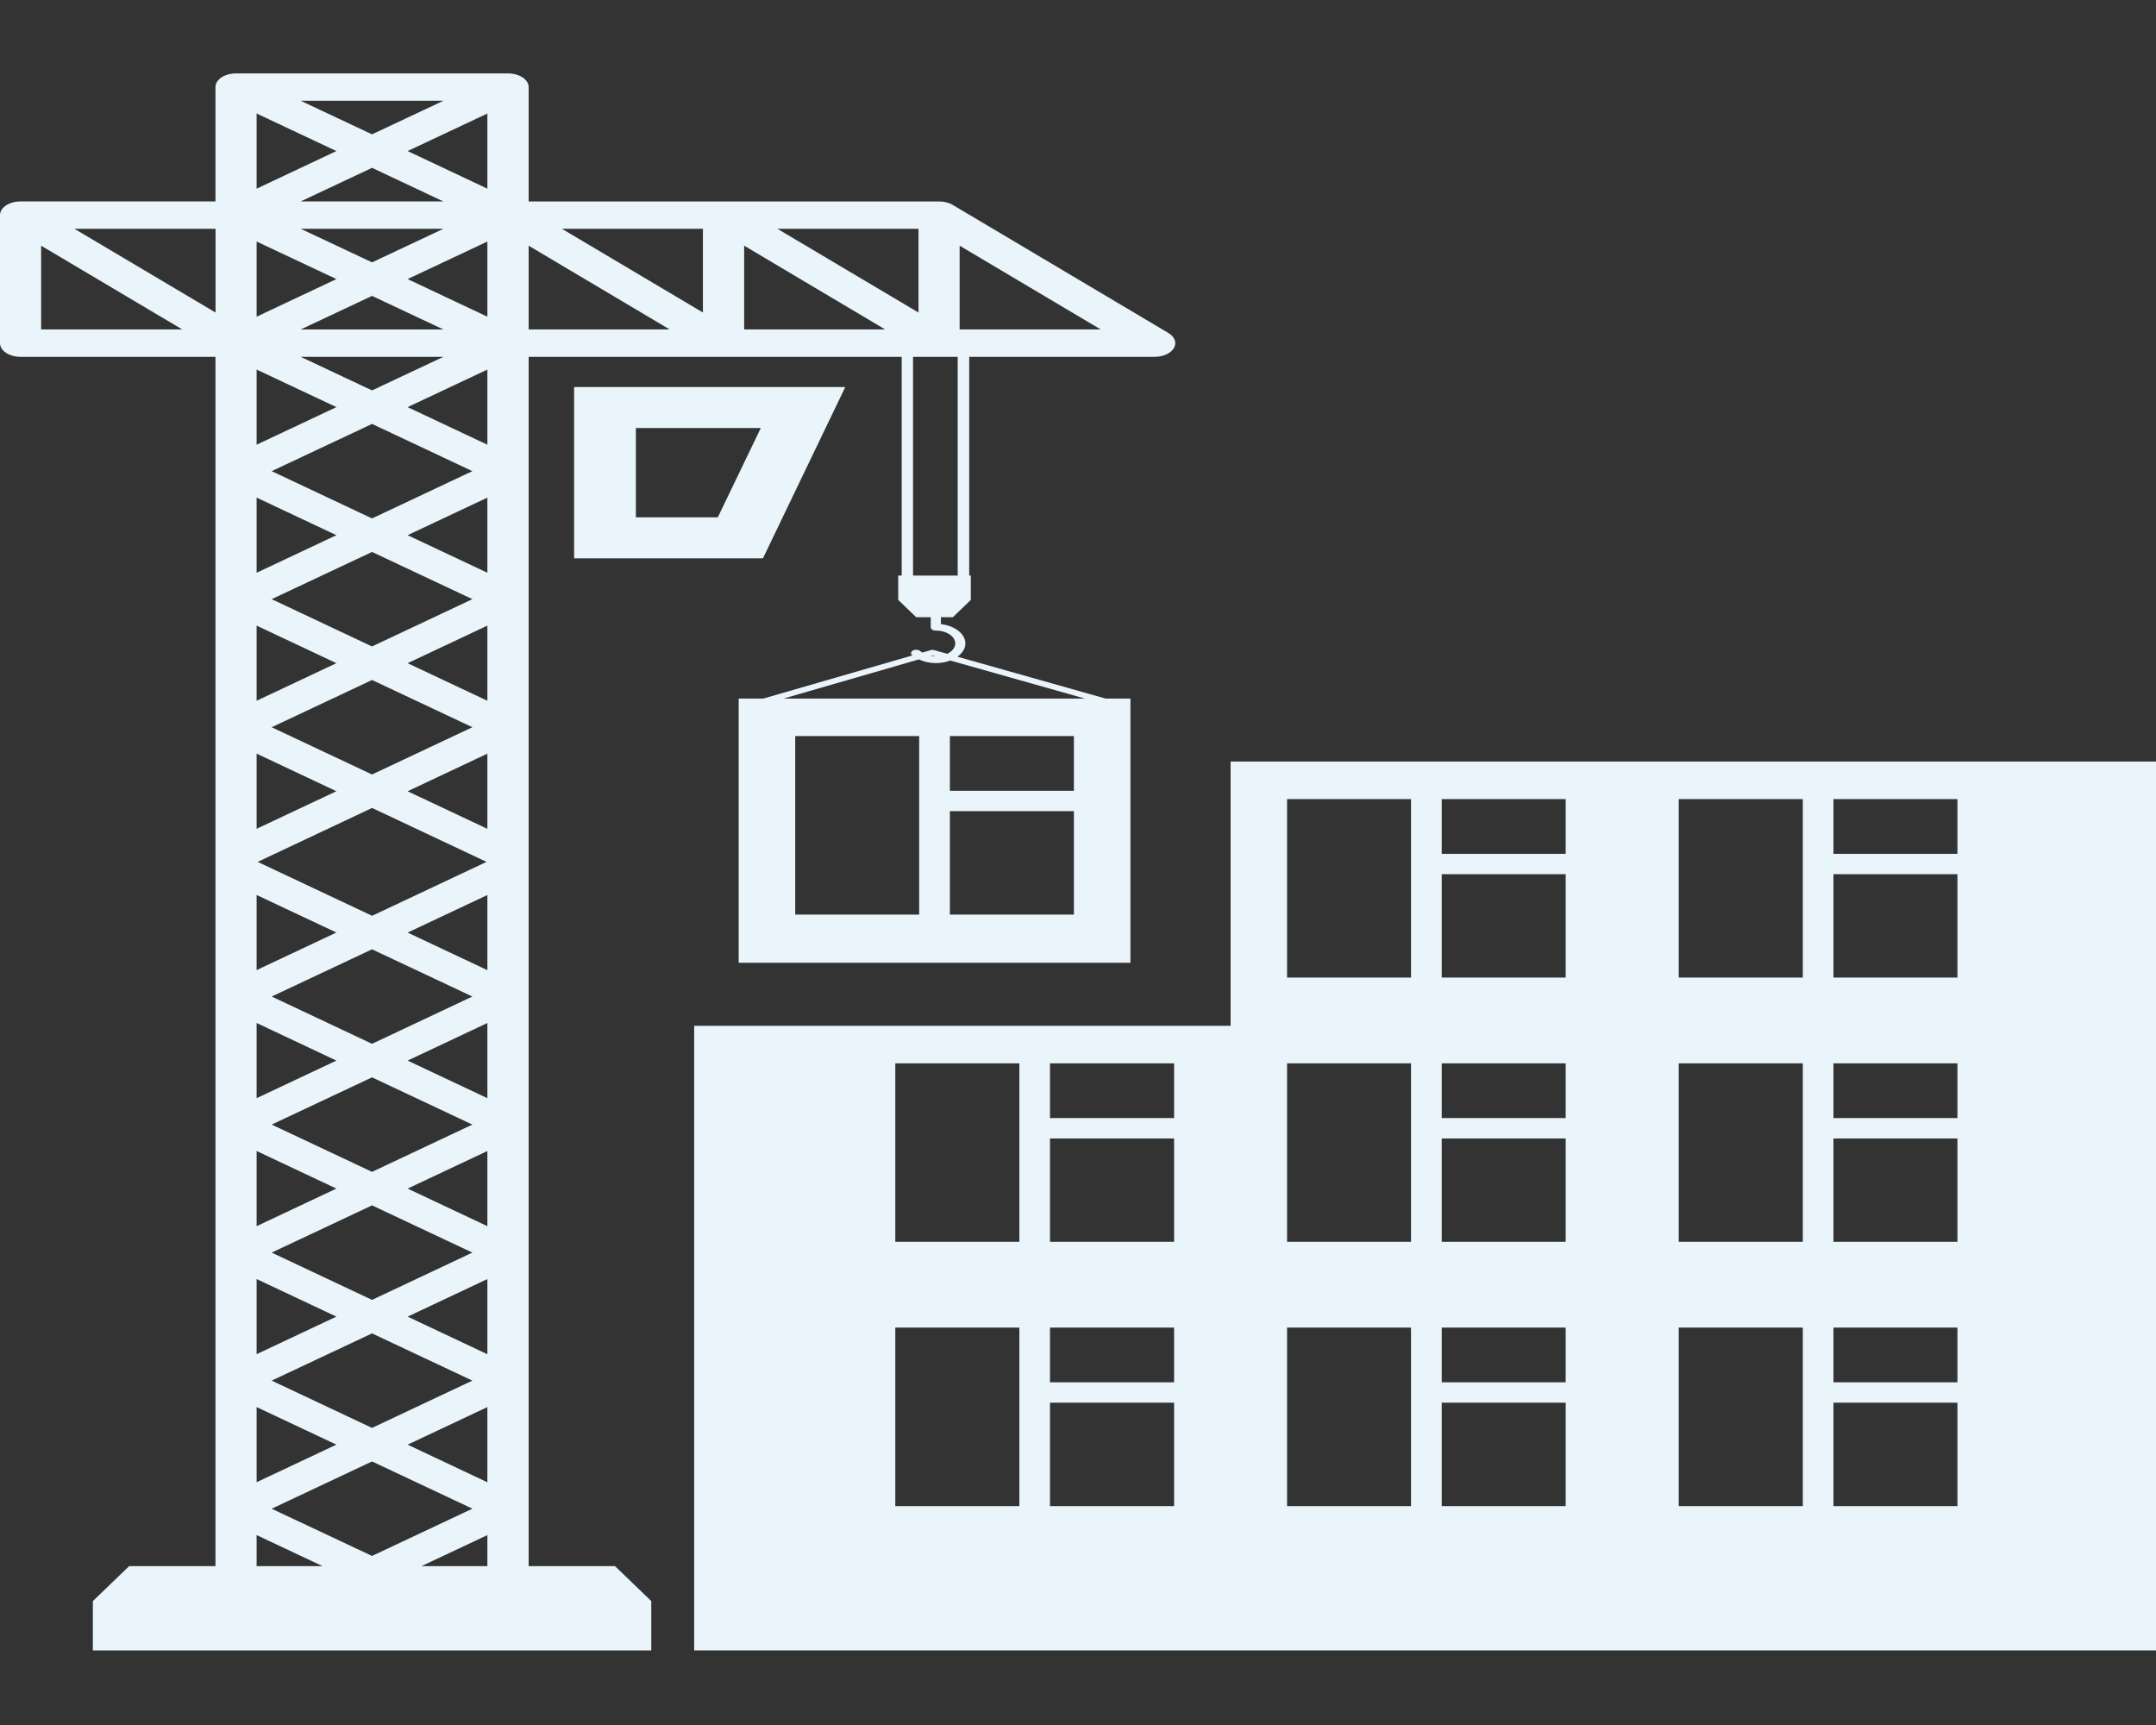
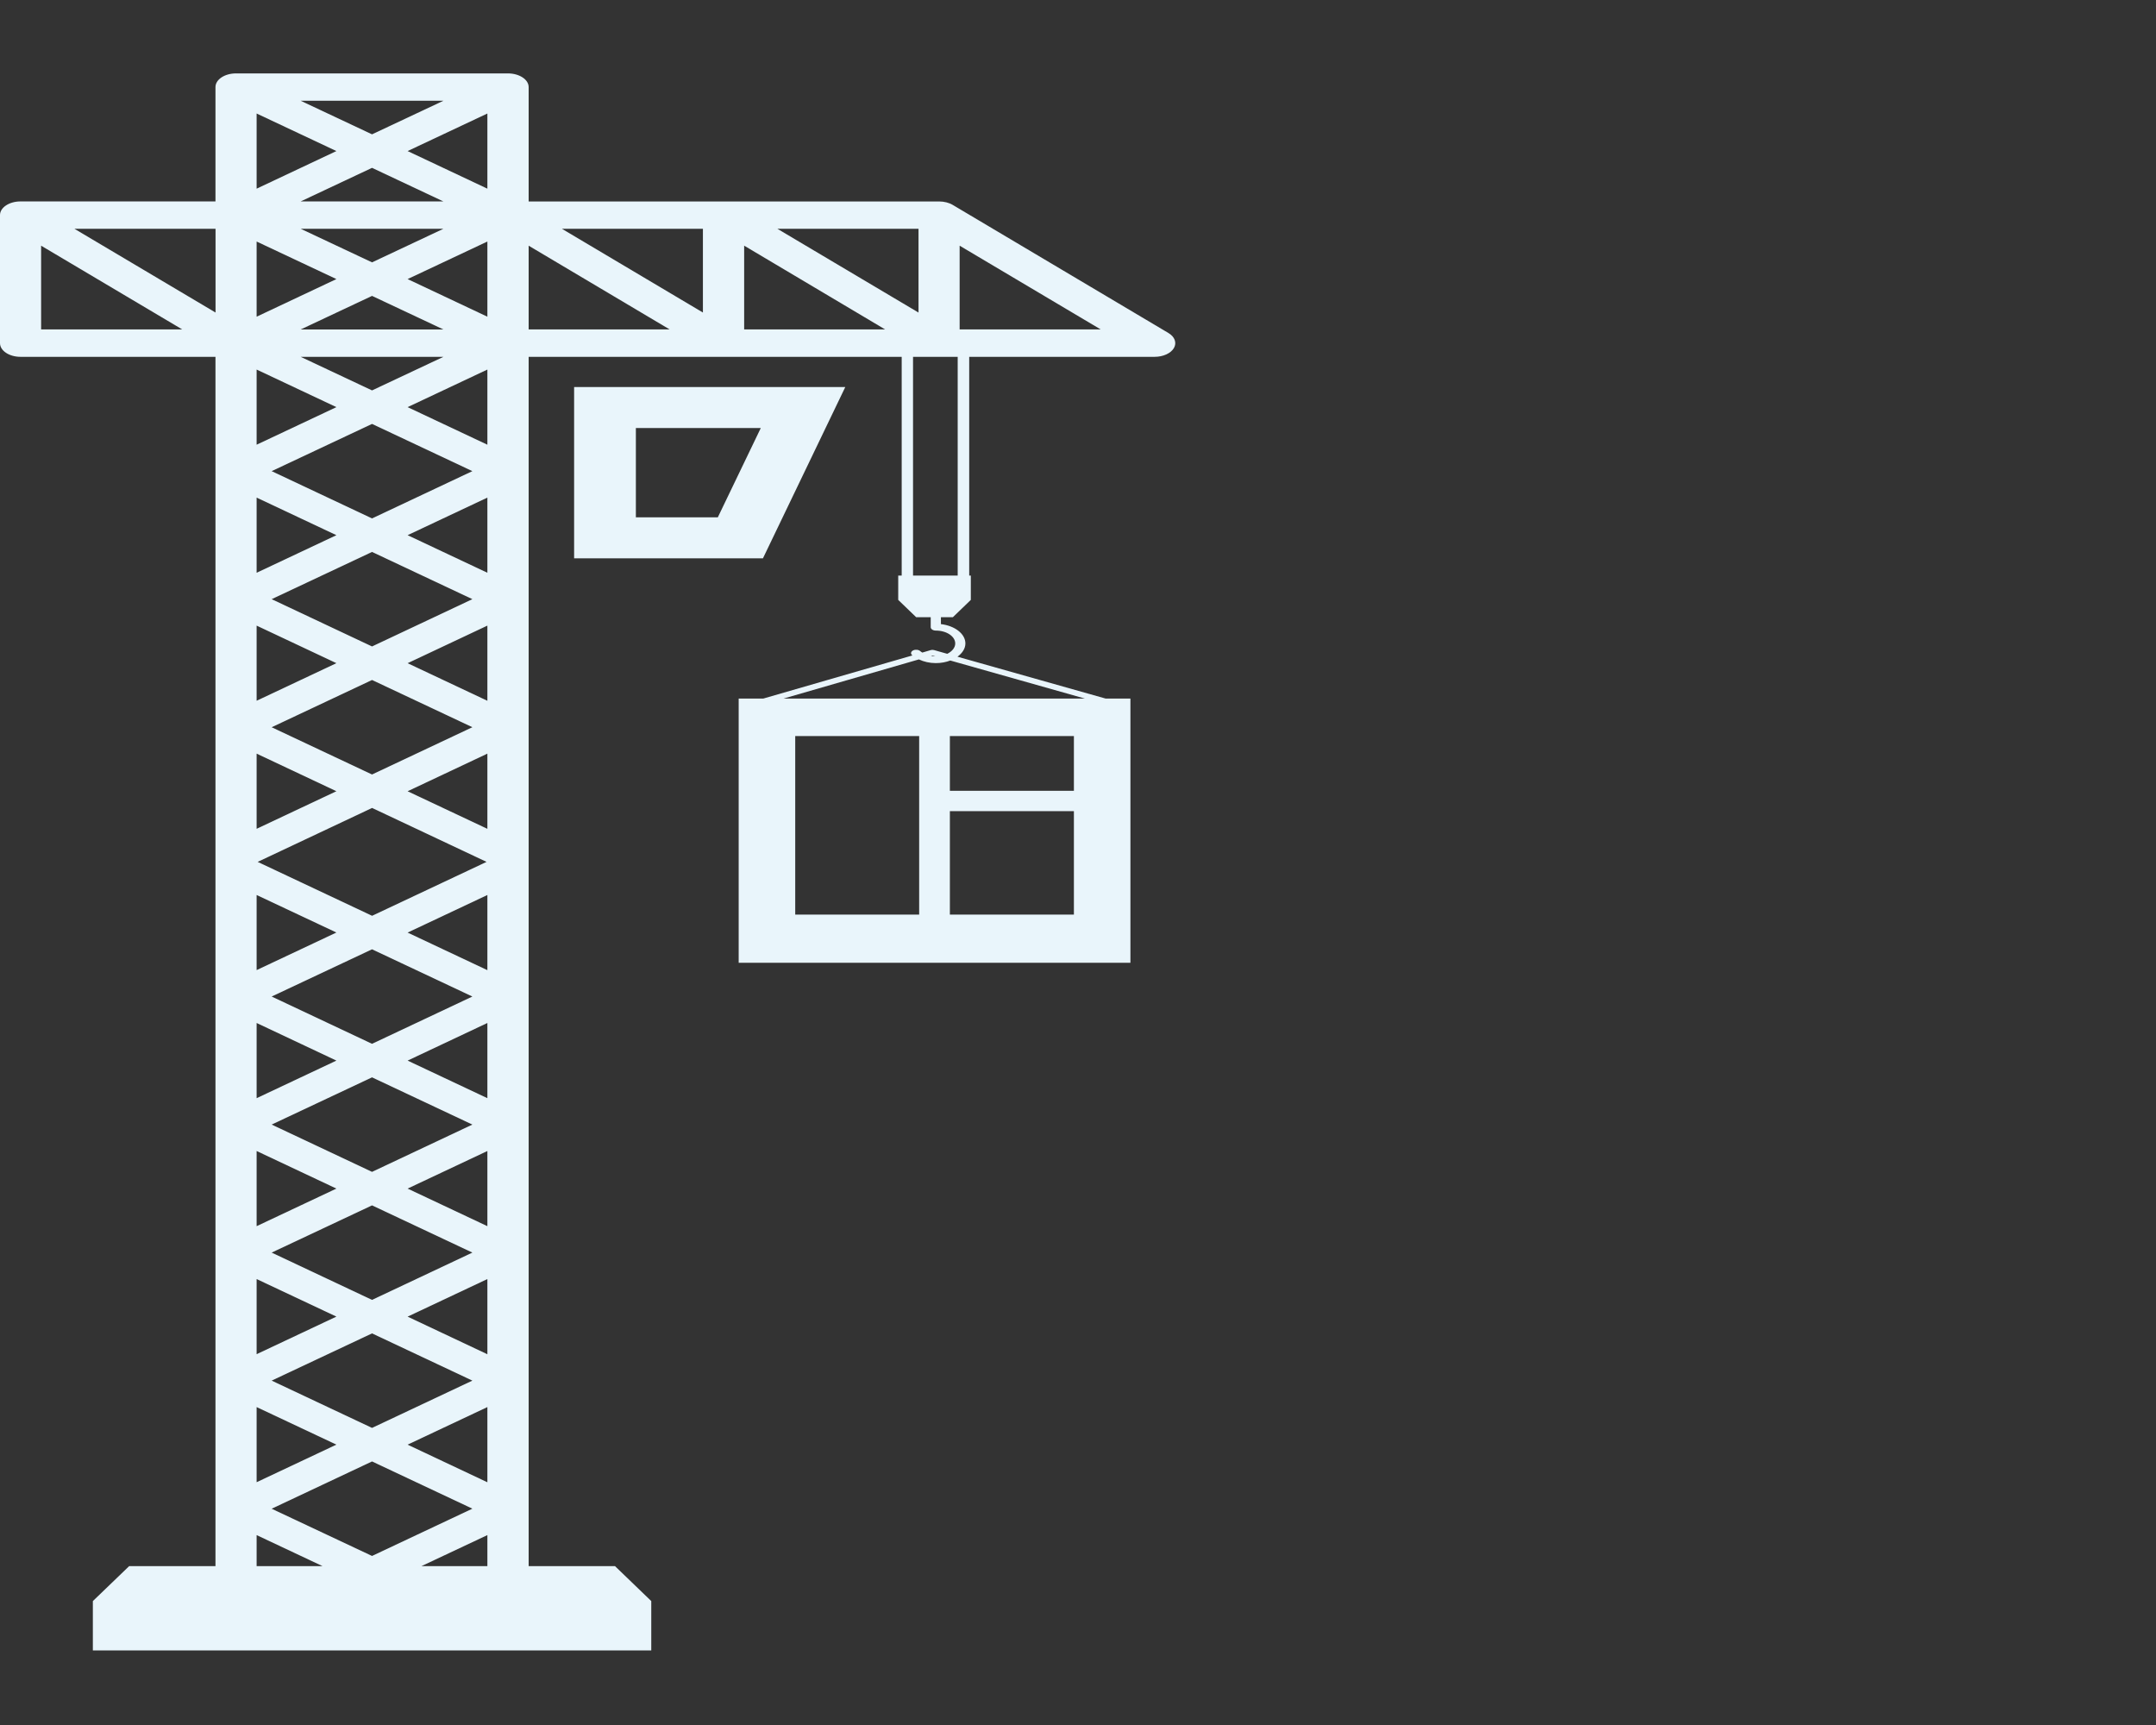
<svg xmlns="http://www.w3.org/2000/svg" width="70" height="56" viewBox="0 0 70 56" fill="none">
  <rect x="0" y="0" width="70" height="56" fill="#333333" stroke="none" />
  <g clip-path="url(#clip0_8_1441)">
-     <path d="M65.387 24.723H52.67H39.954V33.302H27.235H22.538V53.578H27.235H65.387H70.084V24.723H65.387ZM33.096 48.894H29.068V43.099H33.096V48.894ZM33.096 40.314H29.068V34.52H33.096V40.314ZM38.12 48.894H34.09V45.536H38.12V48.894ZM38.12 44.875H34.09V43.099H38.12V44.875ZM38.12 40.314H34.09V36.959H38.12V40.314ZM38.12 36.297H34.09V34.52H38.12V36.297ZM45.812 48.894H41.788V43.099H45.812V48.894ZM45.812 40.314H41.788V34.52H45.812V40.314ZM45.812 31.736H41.788V25.942H45.812V31.736ZM50.834 48.894H46.809V45.536H50.834V48.894ZM50.834 44.875H46.809V43.099H50.834V44.875ZM50.834 40.314H46.809V36.959H50.834V40.314ZM50.834 36.297H46.809V34.52H50.834V36.297ZM50.834 31.736H46.809V28.379H50.834V31.736ZM50.834 27.719H46.809V25.942H50.834V27.719ZM58.533 48.894H54.505V43.099H58.533V48.894ZM58.533 40.314H54.505V34.52H58.533V40.314ZM58.533 31.736H54.505V25.942H58.533V31.736ZM63.553 48.894H59.527V45.536H63.553V48.894ZM63.553 44.875H59.527V43.099H63.553V44.875ZM63.553 40.314H59.527V36.959H63.553V40.314ZM63.553 36.297H59.527V34.52H63.553V36.297ZM63.553 31.736H59.527V28.379H63.553V31.736ZM63.553 27.719H59.527V25.942H63.553V27.719Z" fill="#E9F5FB" />
    <path d="M27.444 12.565H18.64V18.125H24.771L27.444 12.565ZM23.306 16.794H20.645V13.895H24.701L23.306 16.794Z" fill="#E9F5FB" />
    <path d="M17.164 50.843V11.584H29.276V18.685H29.163V19.475L29.745 20.036H30.218V20.361C30.218 20.422 30.292 20.471 30.384 20.471C30.73 20.471 31.014 20.658 31.014 20.889C31.014 21.026 30.91 21.149 30.755 21.225L30.326 21.104C30.29 21.094 30.256 21.094 30.22 21.104L29.946 21.185C29.921 21.17 29.897 21.156 29.879 21.138C29.824 21.089 29.721 21.079 29.648 21.114C29.574 21.151 29.556 21.219 29.612 21.268C29.617 21.27 29.623 21.273 29.624 21.278L24.782 22.678H23.983V31.255H36.702V22.678H35.897L31.087 21.319C31.243 21.205 31.344 21.054 31.344 20.889C31.344 20.575 30.999 20.314 30.549 20.261V20.036H30.938L31.52 19.475V18.685H31.468V11.584H37.489C37.764 11.584 38.015 11.47 38.114 11.299C38.213 11.129 38.143 10.932 37.935 10.81L30.936 6.654C30.816 6.581 30.655 6.54 30.489 6.54H17.164V2.826C17.164 2.582 16.861 2.383 16.491 2.383H7.664C7.294 2.383 6.996 2.582 6.996 2.826V6.539H0.666C0.298 6.539 0 6.738 0 6.982V11.14C0 11.385 0.298 11.584 0.666 11.584H6.996V50.843H4.193L3.015 51.977V53.578H7.664H16.491H21.145V51.977L19.968 50.843H17.164ZM30.274 21.279L30.369 21.305C30.321 21.305 30.27 21.3 30.226 21.291L30.274 21.279ZM29.843 29.691H25.819V23.896H29.843V29.691ZM34.867 29.691H30.84V26.333H34.867V29.691ZM34.867 25.673H30.84V23.896H34.867V25.673ZM35.224 22.678H25.439L29.834 21.407C29.994 21.483 30.183 21.527 30.384 21.527C30.556 21.527 30.714 21.496 30.854 21.443L35.224 22.678ZM31.094 18.685H29.644V11.584H31.094V18.685ZM31.157 7.976L35.738 10.695H31.157V7.976ZM29.822 7.427V10.147L25.239 7.427H29.822ZM24.161 7.975L28.739 10.695H24.161V7.975ZM22.822 7.427V10.146L18.243 7.427H22.822ZM17.164 7.976L21.743 10.695H17.164V7.976ZM14.397 7.427L12.079 8.517L9.762 7.427H14.397ZM9.762 6.539L12.079 5.449L14.395 6.539H9.762ZM15.824 7.841V10.281L13.234 9.06L15.824 7.841ZM14.397 10.696H9.762L12.079 9.606L14.397 10.696ZM15.824 11.997V14.437L13.234 13.217L15.824 11.997ZM14.397 11.584L12.079 12.674L9.762 11.584H14.397ZM15.337 15.295L12.079 16.83L8.82 15.295L12.079 13.762L15.337 15.295ZM15.824 16.154V18.594L13.234 17.374L15.824 16.154ZM15.337 19.451L12.079 20.986L8.82 19.451L12.079 17.918L15.337 19.451ZM15.824 20.31V22.75L13.234 21.53L15.824 20.31ZM15.337 23.608L12.079 25.143L8.82 23.609L12.079 22.075L15.337 23.608ZM15.824 24.466V26.907L13.234 25.687L15.824 24.466ZM15.797 27.98L12.081 29.73L8.366 27.98L12.081 26.229L15.797 27.98ZM15.824 29.055V29.703V31.495L13.234 30.275L15.824 29.055ZM15.337 32.351L12.079 33.886L8.82 32.351L12.079 30.818L15.337 32.351ZM15.824 33.21V35.651L13.234 34.431L15.824 33.21ZM15.337 36.508L12.079 38.043L8.82 36.508L12.079 34.975L15.337 36.508ZM15.824 37.366V39.806L13.234 38.586L15.824 37.366ZM15.337 40.664L12.079 42.199L8.82 40.664L12.079 39.131L15.337 40.664ZM15.824 41.523V43.964L13.234 42.743L15.824 41.523ZM15.337 44.82L12.079 46.355L8.82 44.82L12.079 43.287L15.337 44.82ZM15.824 45.679V48.12L13.234 46.899L15.824 45.679ZM15.337 48.977L12.079 50.512L8.82 48.979L12.079 47.444L15.337 48.977ZM15.824 49.835V50.843H13.682L15.824 49.835ZM15.824 6.125L13.234 4.904L15.824 3.685V6.125ZM14.397 3.271L12.079 4.361L9.762 3.271H14.397ZM8.332 3.685L10.922 4.904L8.332 6.125V3.685ZM8.332 7.841L10.922 9.06L8.332 10.281V7.841ZM8.332 11.997L10.922 13.217L8.332 14.437V11.997ZM8.332 16.154L10.922 17.374L8.332 18.594V16.154ZM8.332 20.31L10.922 21.529L8.332 22.749V20.31ZM8.332 26.258V24.466L10.922 25.686L8.332 26.906V26.258ZM8.332 29.703V29.055L10.922 30.273L8.332 31.493V29.703ZM8.332 33.21L10.922 34.431L8.332 35.651V33.21ZM8.332 37.366L10.922 38.586L8.332 39.806V37.366ZM8.332 41.523L10.922 42.742L8.332 43.962V41.523ZM8.332 45.679L10.922 46.898L8.332 48.118V45.679ZM1.335 10.696V7.976L5.918 10.695H1.335V10.696ZM2.416 7.427H6.998V10.146L2.416 7.427ZM8.332 49.835L10.473 50.843H8.332V49.835Z" fill="#E9F5FB" />
  </g>
  <defs>
    <clipPath id="clip0_8_1441">
      <rect width="70" height="56" fill="white" />
    </clipPath>
  </defs>
</svg>